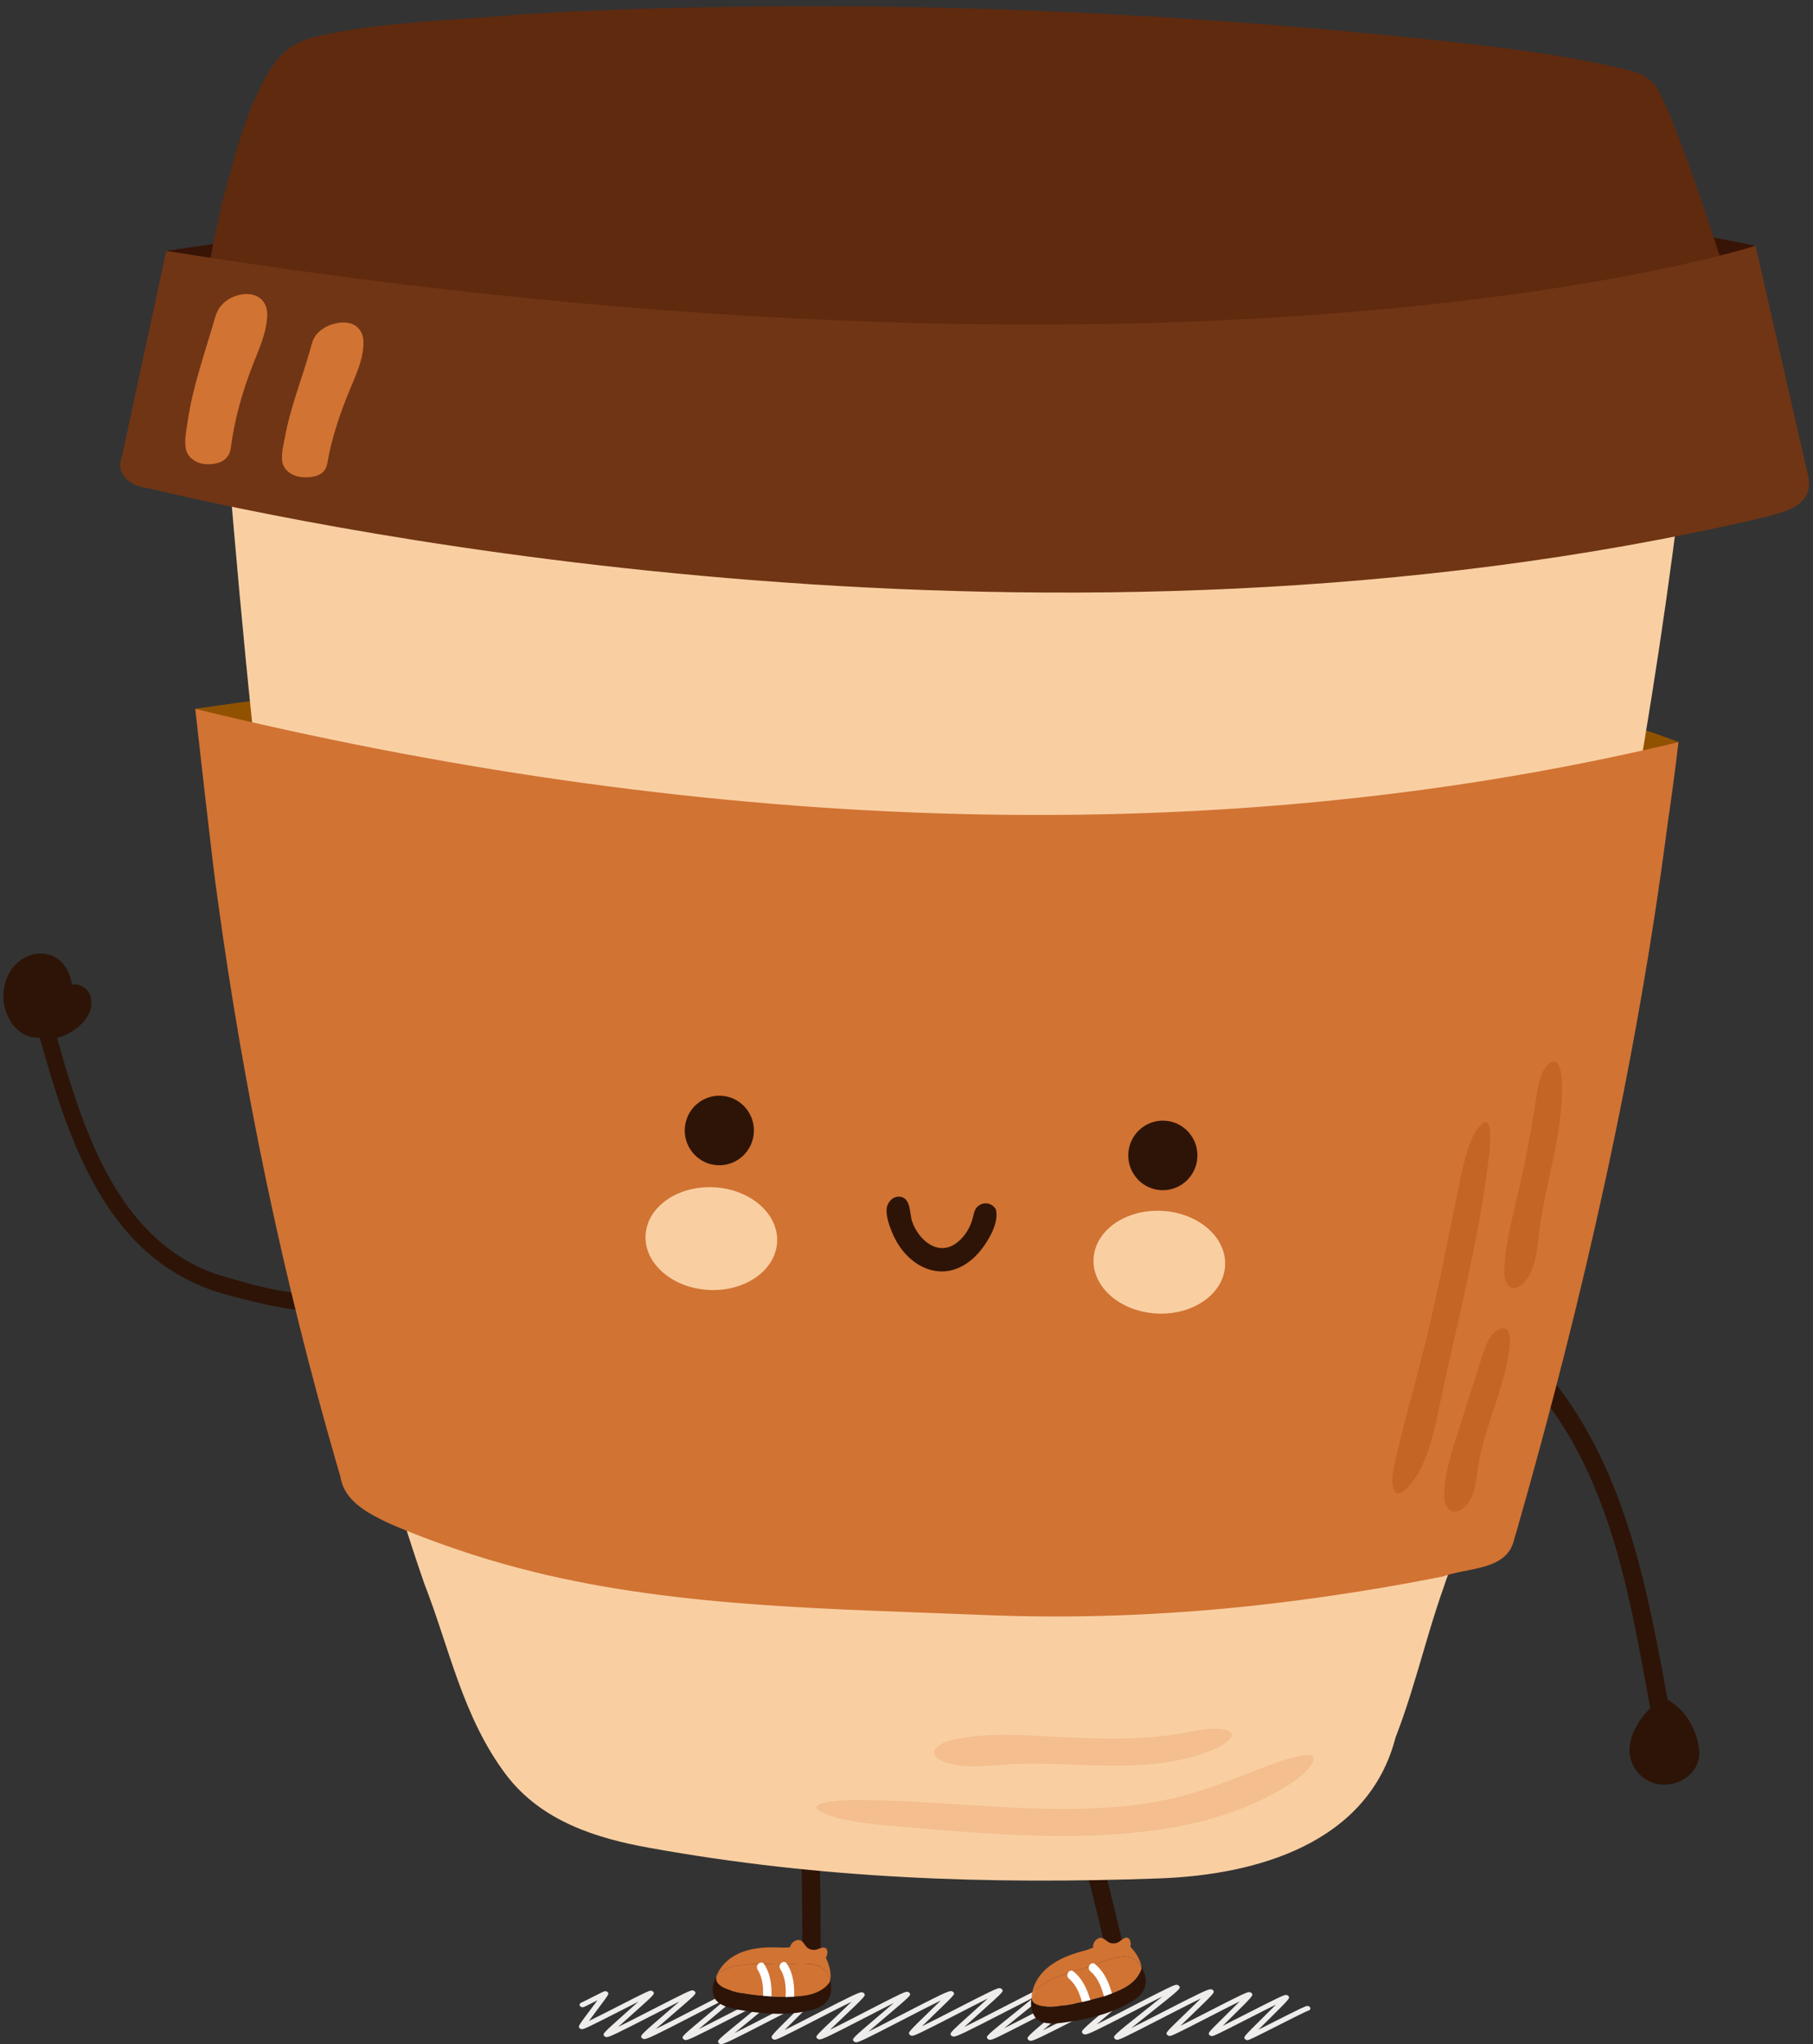
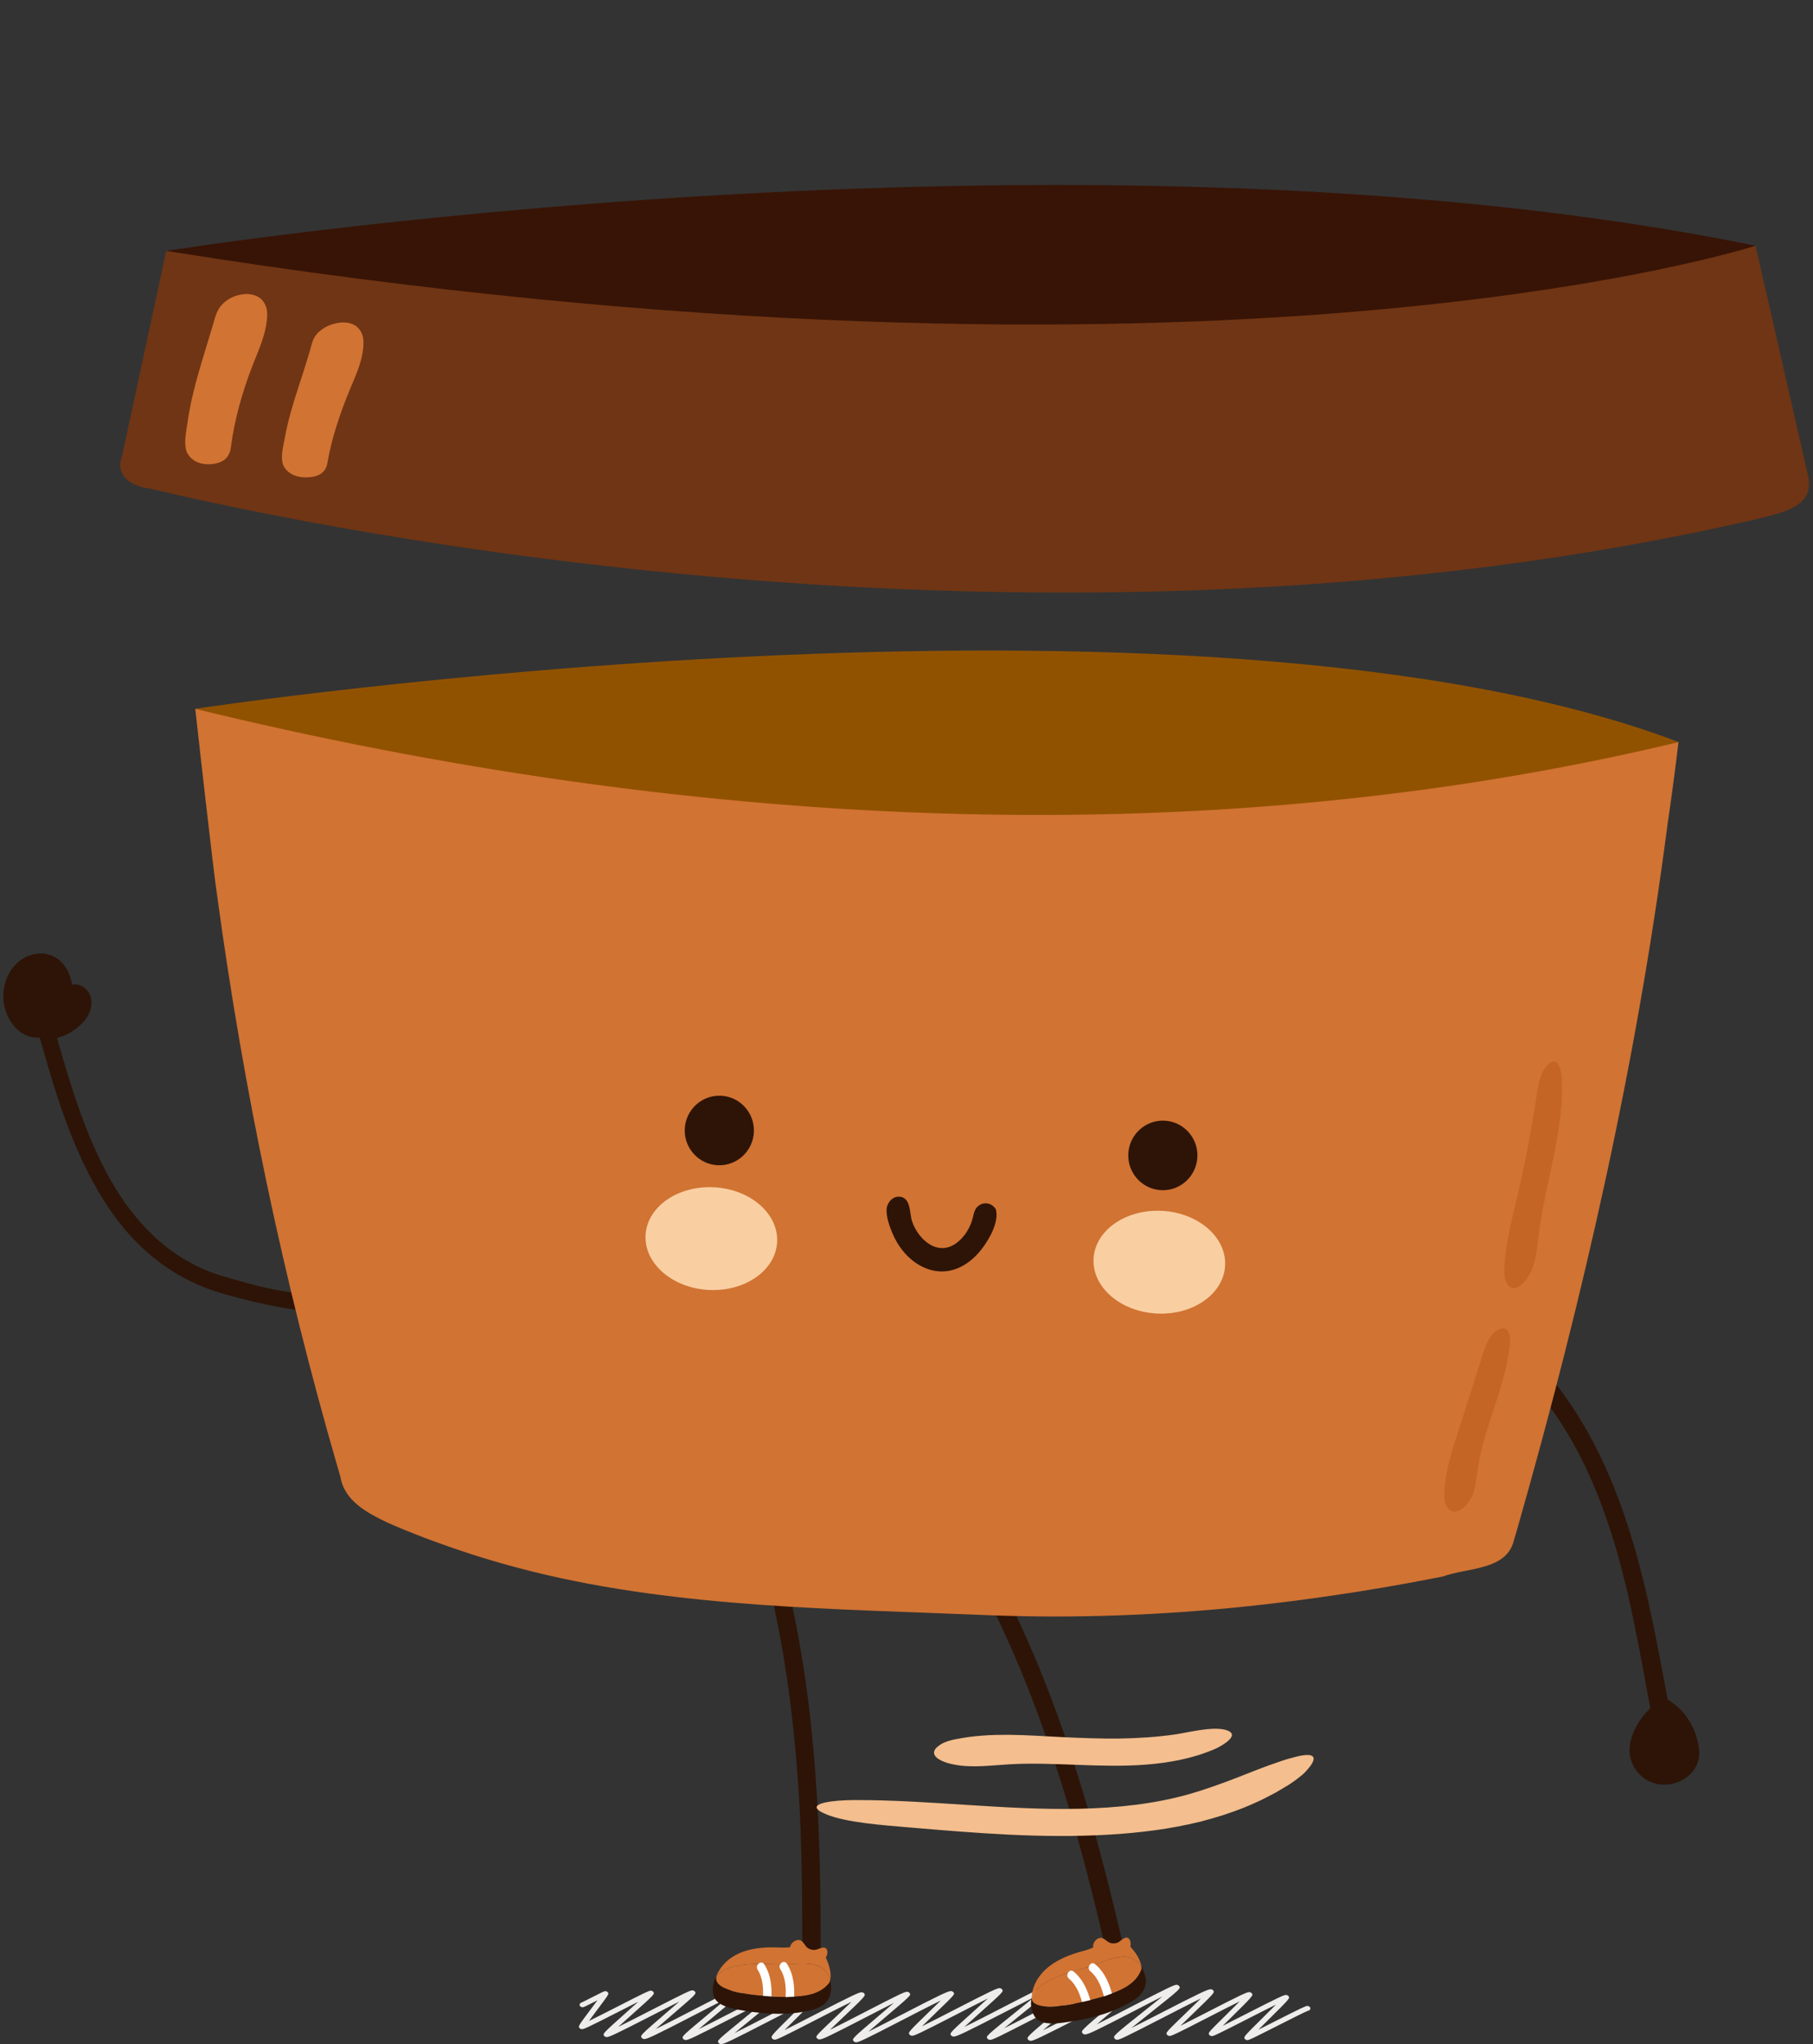
<svg xmlns="http://www.w3.org/2000/svg" height="2934.8" preserveAspectRatio="xMidYMid meet" version="1.0" viewBox="-4.8 -9.0 2602.5 2934.8" width="2602.5" zoomAndPan="magnify">
  <rect x="-4.8" y="-9.0" width="2602.5" height="2934.8" fill="#333333" stroke="none" />
  <defs>
    <clipPath id="a">
      <path d="M 826 2840 L 1877 2840 L 1877 2925.75 L 826 2925.75 Z M 826 2840" />
    </clipPath>
  </defs>
  <g>
    <g>
      <path d="M 2105.738 1893.801 C 2170.16 1942.211 2223.852 2005.719 2261.141 2077.199 C 2298.93 2149.66 2321.32 2228.941 2338.281 2308.531 C 2348.07 2354.461 2356.23 2400.711 2364.73 2446.891 C 2367.84 2463.762 2394.551 2461.148 2391.422 2444.129 C 2360.789 2277.699 2331.512 2106.172 2222.75 1970.328 C 2193.551 1933.859 2160.012 1901.039 2122.66 1872.969 C 2108.871 1862.609 2091.898 1883.398 2105.738 1893.801" fill="#2d1407" />
    </g>
    <g>
      <path d="M 2385.32 2444.762 C 2396.469 2450.422 2402.359 2462.199 2410.379 2470.09 C 2412.441 2474.09 2414.23 2478.328 2415.73 2482.691 C 2418.73 2491.41 2420.531 2500.609 2421.391 2508.98 C 2421.148 2512.371 2420.328 2515.711 2419 2518.859 C 2415.012 2528.309 2406.488 2536.102 2395.02 2538.422 C 2389.629 2539.961 2384 2540.379 2378.539 2539.66 C 2368.551 2537.629 2361.051 2533 2355.781 2526.828 C 2353.148 2523.75 2351.07 2520.281 2349.59 2516.531 C 2341.18 2491.469 2361.289 2465.828 2378.969 2448.148 C 2380.859 2446.93 2382.949 2445.789 2385.32 2444.762" fill="#2d1407" />
    </g>
    <g>
      <path d="M 2379.781 2456.98 C 2400.852 2469.309 2426.309 2524.91 2385.43 2526.539 C 2342.281 2528.27 2367.801 2468.078 2390.199 2457.27 C 2405.629 2449.82 2396.051 2424.73 2380.449 2432.262 C 2357.602 2443.289 2336.641 2473.809 2334.488 2499.27 C 2332.051 2528.07 2354.859 2553.359 2384.039 2553.328 C 2411.41 2553.309 2437.34 2532.25 2434.219 2503.352 C 2431.148 2474.879 2415.949 2447.219 2390.871 2432.551 C 2375.949 2423.82 2365.012 2448.34 2379.781 2456.98" fill="#2d1407" />
    </g>
    <g clip-path="url(#a)">
      <path d="M 1030.301 2925.75 C 1029.93 2925.75 1029.609 2925.711 1029.309 2925.648 C 1028.219 2925.41 1027.141 2924.73 1026.578 2923.91 C 1024.328 2920.641 1024.328 2920.641 1065.801 2886.762 C 1074.609 2879.551 1085.078 2871 1093.52 2863.941 C 1081.18 2870.082 1065.102 2878.352 1050.922 2885.648 C 992.219 2915.84 983.219 2919.898 979.59 2919.898 C 979.184 2919.898 978.844 2919.852 978.512 2919.781 C 977.422 2919.551 976.359 2918.879 975.797 2918.059 C 973.566 2914.801 973.566 2914.801 1012.578 2882.219 C 1020.98 2875.199 1030.98 2866.852 1038.969 2860 C 1026.211 2866.34 1008.969 2875.262 993.852 2883.07 C 935.246 2913.371 924.344 2918.48 920.055 2918.48 C 919.68 2918.48 919.355 2918.449 919.055 2918.379 C 917.965 2918.148 916.867 2917.461 916.305 2916.641 C 914.098 2913.418 913.969 2913.23 953.195 2879.48 C 958.797 2874.66 964.965 2869.352 970.395 2864.621 C 959.762 2869.941 946.441 2876.781 934.613 2882.852 C 878.363 2911.73 869.727 2915.648 866.18 2915.648 C 865.766 2915.648 865.422 2915.602 865.078 2915.531 C 863.992 2915.289 862.938 2914.629 862.375 2913.809 C 860.258 2910.719 860.219 2910.66 894.441 2880.121 C 899.973 2875.191 906.07 2869.75 911.402 2864.918 C 903.516 2868.879 894.305 2873.59 886.012 2877.832 C 840.121 2901.27 833.406 2904.309 830.633 2904.309 C 830.203 2904.309 829.871 2904.23 829.5 2904.148 C 828.414 2903.918 827.398 2903.281 826.84 2902.461 C 825.121 2899.961 825.09 2899.91 845.539 2872.59 C 847.91 2869.418 850.504 2865.961 852.844 2862.801 C 851.422 2863.52 850.016 2864.23 848.703 2864.898 C 835.516 2871.602 833.016 2872.879 831.426 2872.879 C 831.055 2872.879 830.73 2872.809 830.332 2872.719 C 829.246 2872.48 828.305 2871.879 827.742 2871.07 C 826.59 2869.391 827.27 2867.238 829.266 2866.27 C 829.586 2866.109 829.918 2865.988 830.258 2865.918 C 832.039 2865.16 838.859 2861.699 844.395 2858.879 C 859.57 2851.16 862.367 2849.738 864.102 2849.738 C 864.492 2849.738 864.832 2849.809 865.242 2849.898 C 866.328 2850.141 867.281 2850.738 867.84 2851.559 C 869.418 2853.859 869.418 2853.859 852.598 2876.34 C 848.766 2881.461 844.184 2887.582 840.574 2892.539 C 851.422 2887.281 868.207 2878.699 881.684 2871.82 C 921.098 2851.668 926.824 2848.969 929.34 2848.969 C 929.742 2848.969 930.062 2849.031 930.422 2849.109 C 931.512 2849.352 932.496 2849.969 933.055 2850.789 C 935.191 2853.91 935.234 2853.969 900.508 2884.949 C 894.641 2890.18 888.121 2896 882.594 2901.02 C 896.043 2894.418 914.887 2884.75 930.273 2876.852 C 979.273 2851.691 986.152 2848.539 988.973 2848.539 C 989.391 2848.539 989.723 2848.609 990.09 2848.691 C 991.18 2848.93 992.191 2849.559 992.754 2850.391 C 994.914 2853.539 994.957 2853.602 959.156 2884.398 C 951.922 2890.621 943.328 2898.02 936.402 2904.129 C 950.668 2897.148 971.457 2886.398 989.488 2877.082 C 1044.719 2848.52 1053.211 2844.629 1056.73 2844.629 C 1057.141 2844.629 1057.488 2844.68 1057.828 2844.762 C 1058.922 2844.988 1059.98 2845.66 1060.551 2846.48 C 1062.84 2849.82 1062.98 2850.02 1018.449 2887.211 C 1011.789 2892.781 1004.398 2898.949 998.109 2904.289 C 1011.73 2897.57 1030.309 2888.012 1046.57 2879.648 C 1101 2851.648 1109.219 2847.852 1112.609 2847.852 C 1113.012 2847.852 1113.34 2847.898 1113.68 2847.969 C 1114.77 2848.211 1115.809 2848.859 1116.371 2849.68 C 1118.672 2853.039 1118.801 2853.238 1071.609 2891.801 C 1064.41 2897.68 1056.422 2904.211 1049.648 2909.84 C 1063.102 2903.168 1081.148 2893.859 1096.98 2885.691 C 1150.891 2857.859 1159.129 2854.051 1162.59 2854.051 C 1163 2854.051 1163.352 2854.102 1163.699 2854.18 C 1164.789 2854.41 1165.84 2855.07 1166.398 2855.898 C 1168.41 2858.809 1168.441 2858.871 1139.301 2887.711 C 1133.59 2893.359 1126.828 2900.059 1121.328 2905.629 C 1132.82 2899.949 1148.969 2891.641 1163.039 2884.391 C 1219.52 2855.32 1228.379 2851.32 1231.988 2851.32 C 1232.41 2851.32 1232.75 2851.371 1233.102 2851.449 C 1234.18 2851.68 1235.25 2852.352 1235.809 2853.168 C 1237.91 2856.23 1237.988 2856.352 1202.359 2890.191 C 1197.211 2895.09 1191.48 2900.531 1186.621 2905.219 C 1200.18 2898.59 1219.98 2888.352 1236.02 2880.059 C 1286.078 2854.191 1293.828 2850.602 1297.129 2850.602 C 1297.539 2850.602 1297.879 2850.66 1298.219 2850.73 C 1299.309 2850.961 1300.352 2851.621 1300.922 2852.441 C 1303.109 2855.629 1303.109 2855.629 1265.641 2887.461 C 1258.051 2893.898 1249.07 2901.539 1241.738 2907.91 C 1254.488 2901.57 1271.77 2892.629 1286.922 2884.801 C 1345.148 2854.68 1356 2849.609 1360.262 2849.609 C 1360.629 2849.609 1360.949 2849.648 1361.238 2849.711 C 1362.34 2849.941 1363.441 2850.629 1364 2851.449 C 1365.961 2854.309 1365.961 2854.309 1338 2881.332 C 1331.871 2887.262 1324.578 2894.309 1318.73 2900.109 C 1331.09 2894.031 1348.922 2884.852 1364.398 2876.879 C 1418.172 2849.18 1426.48 2845.398 1429.922 2845.398 C 1430.328 2845.398 1430.66 2845.449 1431 2845.52 C 1432.09 2845.762 1433.148 2846.418 1433.711 2847.238 C 1435.82 2850.32 1435.82 2850.32 1401.699 2880.969 C 1394.609 2887.34 1386.16 2894.93 1379.461 2901.109 C 1394.531 2893.801 1417.422 2881.98 1435.852 2872.469 C 1488.898 2845.09 1496.871 2841.371 1500.219 2841.371 C 1500.629 2841.371 1500.969 2841.418 1501.309 2841.5 C 1502.41 2841.73 1503.449 2842.391 1504.012 2843.211 C 1506.301 2846.559 1506.391 2846.691 1460.66 2883.5 C 1452.75 2889.871 1443.941 2896.961 1436.531 2903.031 C 1448.578 2897 1463.941 2889.07 1477.531 2882.051 C 1534.641 2852.559 1545 2847.68 1549.172 2847.68 C 1549.551 2847.68 1549.871 2847.719 1550.18 2847.789 C 1551.27 2848.02 1552.359 2848.699 1552.922 2849.52 C 1555.18 2852.809 1555.262 2852.941 1515.172 2886.59 C 1507.578 2892.961 1499.078 2900.09 1492.16 2906.039 C 1507.41 2898.582 1529.641 2887.168 1548.93 2877.281 C 1610.461 2845.719 1619.41 2841.602 1622.98 2841.602 C 1623.379 2841.602 1623.711 2841.648 1624.039 2841.719 C 1625.129 2841.961 1626.172 2842.609 1626.73 2843.43 C 1628.922 2846.629 1629.012 2846.75 1591.891 2878.219 C 1584.801 2884.23 1576.398 2891.352 1569.551 2897.309 C 1583.691 2890.371 1603.828 2879.949 1620.211 2871.469 C 1672.641 2844.332 1680.691 2840.621 1684.109 2840.621 C 1684.52 2840.621 1684.859 2840.68 1685.211 2840.75 C 1686.309 2840.98 1687.359 2841.648 1687.93 2842.469 C 1690.238 2845.84 1690.379 2846.039 1645.539 2881.621 C 1637.148 2888.281 1627.262 2896.141 1619.059 2902.801 C 1630.699 2896.969 1645.359 2889.43 1658.359 2882.738 C 1717.988 2852.051 1728.941 2846.961 1733.129 2846.961 C 1733.48 2846.961 1733.789 2846.988 1734.07 2847.051 C 1735.16 2847.289 1736.238 2847.961 1736.801 2848.781 C 1738.871 2851.801 1738.91 2851.852 1705.172 2884.449 C 1700.121 2889.332 1694.52 2894.738 1689.699 2899.461 C 1699.949 2894.34 1713.328 2887.461 1725.109 2881.391 C 1776.738 2854.809 1784.922 2851.082 1788.359 2851.082 C 1788.781 2851.082 1789.129 2851.129 1789.48 2851.211 C 1790.57 2851.441 1791.629 2852.109 1792.191 2852.93 C 1794.23 2855.898 1794.352 2856.082 1761.922 2888.059 C 1758.18 2891.75 1754.102 2895.781 1750.398 2899.469 C 1759.621 2894.859 1771.23 2888.93 1781.531 2883.668 C 1831.102 2858.359 1838.199 2855.148 1841.09 2855.148 C 1841.531 2855.148 1841.871 2855.219 1842.25 2855.301 C 1843.34 2855.539 1844.352 2856.18 1844.91 2857 C 1846.941 2859.949 1846.969 2860.012 1815.211 2891.5 C 1810.77 2895.898 1805.879 2900.738 1801.57 2905.059 C 1808.66 2901.52 1816.961 2897.32 1824.422 2893.531 C 1863.781 2873.582 1869.488 2870.91 1871.961 2870.91 C 1872.359 2870.91 1872.672 2870.969 1873.02 2871.051 C 1874.109 2871.289 1875.078 2871.91 1875.641 2872.719 C 1876.789 2874.41 1876.109 2876.551 1874.109 2877.531 C 1873.609 2877.77 1873.07 2877.918 1872.52 2877.969 C 1868.25 2879.531 1845.488 2891.059 1828.73 2899.559 C 1793.262 2917.531 1788.109 2920.031 1785.762 2920.039 C 1785.371 2920.039 1785.059 2919.969 1784.699 2919.891 C 1783.621 2919.648 1782.66 2919.039 1782.102 2918.219 C 1780.148 2915.391 1780.148 2915.391 1808.852 2886.941 C 1814.559 2881.281 1821.328 2874.57 1826.852 2868.98 C 1815.219 2874.691 1799.07 2882.941 1785.852 2889.691 C 1743.441 2911.352 1737.391 2914.23 1734.77 2914.23 C 1734.359 2914.23 1734.039 2914.148 1733.672 2914.07 C 1732.578 2913.84 1731.59 2913.211 1731.031 2912.398 C 1729.121 2909.59 1729.121 2909.59 1755.578 2883.5 C 1761.711 2877.449 1769.031 2870.23 1774.809 2864.371 C 1762.359 2870.461 1744.191 2879.809 1729.461 2887.391 C 1683.609 2911 1677 2914.031 1674.199 2914.031 C 1673.77 2914.031 1673.43 2913.961 1673.051 2913.879 C 1671.961 2913.641 1670.941 2913 1670.379 2912.18 C 1668.398 2909.281 1668.398 2909.281 1698.879 2879.832 C 1705.301 2873.621 1712.969 2866.211 1719.02 2860.219 C 1704.238 2867.371 1681.191 2879.219 1662.711 2888.738 C 1609.98 2915.859 1602.141 2919.52 1598.871 2919.52 C 1598.48 2919.52 1598.148 2919.469 1597.82 2919.398 C 1596.73 2919.16 1595.699 2918.512 1595.141 2917.691 C 1592.789 2914.262 1592.602 2913.988 1639.82 2876.512 C 1647.711 2870.25 1656.48 2863.281 1663.871 2857.301 C 1652.23 2863.148 1637.57 2870.73 1624.578 2877.461 C 1567.641 2906.918 1557.012 2911.879 1552.781 2911.879 C 1552.398 2911.879 1552.078 2911.84 1551.781 2911.781 C 1550.691 2911.539 1549.59 2910.852 1549.031 2910.031 C 1546.801 2906.781 1546.66 2906.582 1585.969 2873.27 C 1592.199 2867.98 1599.109 2862.121 1605.031 2857.02 C 1590.762 2864.059 1570.738 2874.332 1553.27 2883.289 C 1488.23 2916.648 1478.512 2921.051 1474.738 2921.051 C 1474.34 2921.051 1474 2921 1473.672 2920.93 C 1472.578 2920.691 1471.52 2920.02 1470.961 2919.211 C 1468.73 2915.949 1468.602 2915.75 1509.281 2881.609 C 1516.68 2875.398 1524.949 2868.461 1531.73 2862.641 C 1517.969 2869.41 1498.699 2879.371 1481.891 2888.039 C 1428.141 2915.801 1419.879 2919.629 1416.43 2919.629 C 1416.012 2919.629 1415.66 2919.57 1415.309 2919.5 C 1414.219 2919.262 1413.172 2918.602 1412.602 2917.781 C 1410.301 2914.418 1410.262 2914.352 1454.898 2878.418 C 1463.141 2871.781 1472.32 2864.391 1479.98 2858.109 C 1468.219 2864.012 1453.371 2871.668 1440.211 2878.469 C 1379.711 2909.691 1368.539 2914.91 1364.16 2914.91 C 1363.789 2914.91 1363.461 2914.871 1363.16 2914.801 C 1362.07 2914.57 1360.969 2913.879 1360.41 2913.059 C 1358.262 2909.918 1358.172 2909.801 1395.609 2876.168 C 1401.41 2870.961 1407.84 2865.18 1413.32 2860.18 C 1400.84 2866.352 1383.719 2875.16 1368.75 2882.879 C 1315.93 2910.082 1307.891 2913.77 1304.5 2913.77 C 1304.09 2913.77 1303.75 2913.719 1303.41 2913.648 C 1302.32 2913.41 1301.27 2912.75 1300.711 2911.93 C 1298.672 2908.949 1298.551 2908.77 1331.711 2876.711 C 1336.309 2872.262 1341.41 2867.34 1345.789 2863.039 C 1331.609 2869.93 1309.961 2881.129 1291.289 2890.789 C 1236.219 2919.27 1227.73 2923.148 1224.211 2923.148 C 1223.801 2923.148 1223.461 2923.102 1223.121 2923.031 C 1222.031 2922.789 1220.969 2922.121 1220.398 2921.301 C 1218.148 2918.02 1218.059 2917.891 1259.719 2882.512 C 1265.801 2877.34 1272.52 2871.629 1278.359 2866.602 C 1267.18 2872.211 1252.961 2879.551 1240.379 2886.059 C 1185.68 2914.332 1175.672 2919.031 1171.57 2919.031 C 1171.191 2919.031 1170.871 2918.988 1170.559 2918.918 C 1169.469 2918.691 1168.379 2918.012 1167.82 2917.18 C 1165.84 2914.289 1165.84 2914.289 1196.121 2885.531 C 1203 2878.988 1211.238 2871.168 1217.68 2864.879 C 1204.039 2871.531 1183.77 2881.961 1167.391 2890.391 C 1117.922 2915.859 1110.43 2919.359 1107.25 2919.359 C 1106.852 2919.359 1106.531 2919.301 1106.191 2919.23 C 1105.102 2918.988 1104.078 2918.352 1103.52 2917.531 C 1101.488 2914.582 1101.371 2914.398 1132.949 2883.148 C 1138.07 2878.09 1143.77 2872.441 1148.539 2867.629 C 1135.891 2873.852 1117.379 2883.398 1101.34 2891.68 C 1044.66 2920.93 1034.41 2925.75 1030.301 2925.75 M 1868.461 2876.309 C 1868.82 2876.801 1869.27 2877.168 1869.75 2877.43 C 1869.238 2877.148 1868.801 2876.77 1868.461 2876.309 M 1868.43 2876.262 C 1868.441 2876.281 1868.449 2876.289 1868.461 2876.309 C 1868.449 2876.289 1868.441 2876.281 1868.43 2876.262 M 1868.422 2876.25 L 1868.43 2876.262 L 1868.422 2876.25 M 834.949 2867.531 L 834.957 2867.531 L 834.949 2867.531 M 834.945 2867.52 L 834.945 2867.52 M 834.914 2867.48 C 834.918 2867.48 834.922 2867.48 834.922 2867.488 C 834.922 2867.48 834.918 2867.48 834.914 2867.48 M 834.879 2867.418 C 834.883 2867.43 834.891 2867.441 834.898 2867.449 C 834.891 2867.441 834.883 2867.43 834.879 2867.418 M 834.039 2866.621 C 834.359 2866.84 834.645 2867.109 834.875 2867.418 C 834.637 2867.102 834.352 2866.84 834.039 2866.621" fill="#efedec" />
    </g>
    <g>
      <path d="M 1104.32 2283.031 C 1144.59 2460.828 1150.262 2643.672 1148.422 2825.27 C 1148.27 2840.199 1171.551 2842.988 1171.711 2827.898 C 1173.57 2644.238 1168.199 2459.191 1127.469 2279.379 C 1124.16 2264.762 1100.969 2268.27 1104.32 2283.031" fill="#2d1407" />
    </g>
    <g>
      <path d="M 1103.18 2283.352 C 1123.102 2371.961 1134.762 2462.16 1140.98 2552.719 C 1147.109 2642.059 1146.57 2731.23 1147.281 2820.691 C 1147.352 2829.148 1149.059 2836.969 1158.672 2838.801 C 1165.039 2840.012 1170.98 2837.012 1172.621 2830.559 C 1174.719 2822.262 1173.039 2811.398 1173.09 2802.84 C 1173.172 2791.449 1173.211 2780.059 1173.199 2768.66 C 1173.199 2746.621 1173.051 2724.578 1172.711 2702.539 C 1171.32 2613.691 1166.75 2524.789 1155.801 2436.57 C 1149.801 2388.211 1141.891 2340.078 1131.57 2292.449 C 1129.441 2282.609 1128.48 2268.711 1115.352 2268.84 C 1106.859 2268.93 1102.09 2275.352 1103.18 2283.352 C 1103.379 2284.852 1105.66 2284.211 1105.449 2282.719 C 1103.379 2267.41 1122.23 2269.109 1126.328 2279.691 C 1129.488 2287.859 1130.352 2297.891 1132.129 2306.48 C 1136.129 2325.828 1139.75 2345.262 1143.012 2364.762 C 1149.379 2402.84 1154.379 2441.148 1158.27 2479.559 C 1165.859 2554.41 1169.25 2629.621 1170.379 2704.82 C 1170.93 2741.289 1170.949 2777.762 1170.648 2814.23 C 1170.578 2822.859 1172.102 2839.801 1158.328 2836.34 C 1147.121 2833.52 1149.66 2820.191 1149.73 2811.531 C 1149.891 2791.68 1149.949 2771.82 1149.871 2751.969 C 1149.602 2677.109 1147.441 2602.23 1141.48 2527.602 C 1134.91 2445.27 1123.578 2363.328 1105.449 2282.719 C 1105.121 2281.23 1102.84 2281.859 1103.18 2283.352" fill="#2d1407" />
    </g>
    <g>
      <path d="M 1113.809 2811.27 C 1116.23 2811.41 1118.73 2811.352 1121.262 2811.191 C 1143.738 2810.422 1176.461 2804.262 1185.879 2829.961 C 1186.25 2831.309 1186.59 2832.691 1186.898 2834.07 C 1187.051 2833.332 1187.199 2832.582 1187.301 2831.801 C 1187.789 2827.801 1187.539 2823.281 1186.43 2818.18 C 1185.828 2815.461 1185.051 2812.762 1184.141 2810.129 C 1182.301 2804.871 1179.91 2799.859 1177.281 2795.5 C 1175.34 2794.891 1173 2794.898 1170.512 2795.09 C 1168.852 2795.219 1167.141 2795.43 1165.441 2795.602 C 1157.699 2796.59 1153.641 2791.059 1150.051 2788 C 1148.852 2786.98 1147.699 2786.23 1146.48 2786.102 C 1137.172 2785.051 1126.211 2787.672 1116.531 2787.129 C 1091.16 2785.719 1062.781 2787.969 1042.531 2803.43 C 1034.629 2809.461 1028.059 2817.41 1024.148 2826.582 C 1023.789 2827.441 1023.551 2828.27 1023.359 2829.082 C 1037.211 2807.691 1088.43 2809.859 1113.809 2811.27" fill="#d17333" />
    </g>
    <g>
      <path d="M 1115.301 2858 C 1118.328 2858.109 1121.23 2858.191 1123.961 2858.25 C 1143.391 2857.191 1170.422 2857.781 1186.012 2837.41 C 1186.379 2836.352 1186.66 2835.23 1186.898 2834.07 C 1186.59 2832.691 1186.25 2831.309 1185.879 2829.961 C 1176.461 2804.262 1143.738 2810.422 1121.262 2811.191 C 1118.73 2811.352 1116.23 2811.41 1113.809 2811.27 C 1088.43 2809.859 1037.211 2807.691 1023.359 2829.082 C 1018.43 2850.879 1077.25 2856.621 1115.301 2858" fill="#d17333" />
    </g>
    <g>
      <path d="M 1134.551 2799.059 C 1129.148 2793.219 1126.609 2785.648 1133.391 2779.551 C 1136.211 2777.012 1141.09 2775.199 1144.719 2776.969 C 1148.379 2778.762 1150.211 2783.539 1153.02 2786.301 C 1155.949 2789.18 1160.141 2790.691 1164.23 2790.512 C 1168.672 2790.32 1172.41 2787.461 1176.828 2787.199 C 1183.531 2786.801 1183.738 2794.281 1181.941 2798.941 C 1179.148 2806.121 1170.559 2808.699 1163.52 2809.34 C 1153.148 2810.289 1141.738 2806.809 1134.551 2799.059" fill="#d17333" />
    </g>
    <g>
      <path d="M 1115.211 2817.941 C 1123.328 2830.852 1123.648 2846.121 1122.82 2860.871 C 1122.379 2868.699 1134.539 2870.129 1134.988 2862.238 C 1136.02 2843.879 1134.789 2826.219 1124.789 2810.309 C 1120.59 2803.641 1111.059 2811.328 1115.211 2817.941" fill="#fff" />
    </g>
    <g>
      <path d="M 1082.699 2818.801 C 1090.82 2831.711 1091.141 2846.98 1090.309 2861.738 C 1089.859 2869.57 1102.031 2871 1102.469 2863.109 C 1103.5 2844.738 1102.281 2827.09 1092.27 2811.172 C 1088.078 2804.512 1078.539 2812.199 1082.699 2818.801" fill="#fff" />
    </g>
    <g>
      <path d="M 1186.898 2834.07 C 1186.66 2835.23 1186.379 2836.352 1186.012 2837.41 C 1170.422 2857.781 1143.391 2857.191 1123.961 2858.25 C 1121.23 2858.191 1118.328 2858.109 1115.301 2858 C 1077.25 2856.621 1018.43 2850.879 1023.352 2829.09 C 1017.641 2837.93 1016.16 2852.93 1022.301 2861.832 C 1022.82 2862.59 1023.449 2863.32 1024.16 2864.02 C 1033.73 2873.461 1051.75 2875.891 1064.52 2877.961 C 1095.891 2883.039 1130.148 2884.801 1161.109 2876.57 C 1170.109 2874.18 1178.961 2869.852 1184.031 2861.711 C 1189.25 2853.301 1188.961 2843.41 1186.898 2834.07" fill="#2d1407" />
    </g>
    <g>
      <path d="M 1423.281 2303.578 C 1503.32 2467.359 1550.859 2644.012 1590.789 2821.172 C 1594.07 2835.738 1617.371 2833.102 1614.059 2818.379 C 1573.672 2639.211 1525.93 2460.352 1444.969 2294.699 C 1438.391 2281.23 1416.629 2289.969 1423.281 2303.578" fill="#2d1407" />
    </g>
    <g>
      <path d="M 1422.262 2304.172 C 1500.039 2463.941 1547.441 2635.949 1586.738 2808.629 C 1588.859 2817.941 1589.41 2830.039 1600.961 2831.84 C 1607.289 2832.832 1614.281 2829.57 1615.422 2822.828 C 1616.559 2816.121 1612.77 2807.328 1611.289 2800.871 C 1608.84 2790.109 1606.359 2779.371 1603.84 2768.629 C 1598.809 2747.141 1593.629 2725.691 1588.27 2704.281 C 1566.852 2618.691 1542.469 2533.75 1512.219 2450.828 C 1495.801 2405.828 1477.672 2361.449 1457.422 2318.039 C 1452.648 2307.801 1447.578 2284.762 1432.172 2286.969 C 1423.422 2288.219 1419.109 2295.891 1422.141 2303.891 C 1422.672 2305.301 1424.961 2304.691 1424.422 2303.262 C 1419.398 2289.98 1437.078 2285.109 1443.949 2295.289 C 1449.109 2302.949 1452.422 2312.871 1456.309 2321.238 C 1464.949 2339.828 1473.191 2358.602 1481.102 2377.52 C 1495.539 2412.102 1508.762 2447.191 1521 2482.609 C 1545.512 2553.52 1566.039 2625.75 1584.379 2698.48 C 1593.371 2734.141 1601.84 2769.93 1610 2805.789 C 1612.012 2814.629 1615.922 2832.082 1601.129 2829.359 C 1590.43 2827.391 1590.02 2812.379 1588.039 2803.711 C 1583.961 2785.852 1579.801 2768.012 1575.52 2750.191 C 1558.09 2677.488 1538.828 2605.18 1515.941 2533.988 C 1490.559 2455.039 1460.609 2377.57 1424.301 2302.98 C 1423.629 2301.609 1421.59 2302.809 1422.262 2304.172" fill="#2d1407" />
    </g>
    <g>
      <path d="M 1557.02 2815.23 C 1559.371 2814.629 1561.73 2813.82 1564.102 2812.91 C 1585.309 2805.41 1614.66 2789.68 1631.371 2811.359 C 1632.141 2812.539 1632.879 2813.738 1633.578 2814.969 C 1633.512 2814.211 1633.422 2813.461 1633.281 2812.68 C 1632.551 2808.719 1630.949 2804.48 1628.352 2799.949 C 1626.961 2797.539 1625.41 2795.211 1623.738 2792.969 C 1620.41 2788.512 1616.621 2784.449 1612.801 2781.09 C 1610.77 2781.078 1608.531 2781.801 1606.219 2782.73 C 1604.68 2783.352 1603.109 2784.07 1601.539 2784.738 C 1594.449 2788.02 1588.922 2783.961 1584.57 2782.129 C 1583.121 2781.512 1581.801 2781.148 1580.602 2781.391 C 1571.398 2783.18 1561.738 2788.988 1552.352 2791.391 C 1527.73 2797.68 1501.352 2808.371 1486.691 2829.211 C 1480.969 2837.332 1477.09 2846.891 1476.129 2856.809 C 1476.039 2857.738 1476.059 2858.602 1476.129 2859.43 C 1482.891 2834.871 1532.398 2821.52 1557.02 2815.23" fill="#d17333" />
    </g>
    <g>
      <path d="M 1572.5 2859.34 C 1575.43 2858.531 1578.219 2857.73 1580.84 2856.969 C 1599.051 2850.121 1625.012 2842.539 1633.75 2818.422 C 1633.781 2817.301 1633.711 2816.141 1633.578 2814.969 C 1632.879 2813.738 1632.141 2812.539 1631.371 2811.359 C 1614.66 2789.68 1585.309 2805.41 1564.102 2812.91 C 1561.73 2813.82 1559.371 2814.629 1557.02 2815.23 C 1532.398 2821.52 1482.891 2834.871 1476.129 2859.43 C 1477.988 2881.711 1535.801 2869.48 1572.5 2859.34" fill="#d17333" />
    </g>
    <g>
      <path d="M 1573.121 2797.328 C 1566.211 2793.398 1561.512 2786.949 1566.141 2779.078 C 1568.07 2775.809 1572.172 2772.621 1576.172 2773.211 C 1580.211 2773.809 1583.391 2777.82 1586.898 2779.609 C 1590.559 2781.469 1595.012 2781.66 1598.852 2780.262 C 1603.039 2778.73 1605.73 2774.879 1609.871 2773.301 C 1616.141 2770.91 1618.602 2777.969 1618.27 2782.961 C 1617.781 2790.648 1610.371 2795.691 1603.852 2798.422 C 1594.238 2802.449 1582.309 2802.57 1573.121 2797.328" fill="#d17333" />
    </g>
    <g>
      <path d="M 1560.371 2821.16 C 1571.988 2831.031 1576.898 2845.5 1580.539 2859.809 C 1582.48 2867.418 1594.512 2865.109 1592.559 2857.461 C 1588.012 2839.641 1581.531 2823.172 1567.199 2811 C 1561.191 2805.91 1554.422 2816.109 1560.371 2821.16" fill="#fff" />
    </g>
    <g>
      <path d="M 1529.621 2831.77 C 1541.25 2841.641 1546.148 2856.109 1549.801 2870.43 C 1551.73 2878.031 1563.762 2875.73 1561.809 2868.082 C 1557.27 2850.25 1550.781 2833.781 1536.449 2821.621 C 1530.441 2816.52 1523.672 2826.719 1529.621 2831.77" fill="#fff" />
    </g>
    <g>
      <path d="M 1633.578 2814.969 C 1633.711 2816.141 1633.781 2817.301 1633.75 2818.422 C 1625.012 2842.539 1599.051 2850.121 1580.84 2856.969 C 1578.219 2857.73 1575.43 2858.531 1572.5 2859.34 C 1535.801 2869.48 1477.988 2881.711 1476.121 2859.441 C 1473.328 2869.602 1476.441 2884.352 1484.969 2890.98 C 1485.699 2891.551 1486.512 2892.059 1487.41 2892.52 C 1499.371 2898.641 1517.289 2895.531 1530.09 2893.66 C 1561.531 2889.059 1594.73 2880.43 1621.781 2863.262 C 1629.648 2858.27 1636.781 2851.48 1639.16 2842.191 C 1641.621 2832.602 1638.359 2823.25 1633.578 2814.969" fill="#2d1407" />
    </g>
    <g>
      <path d="M 531.297 1851.641 C 468.418 1855.441 405.059 1849.141 344.5 1831.609 C 323.113 1825.422 301.836 1820.328 281.625 1810.641 C 262.965 1801.699 245.219 1790.531 229.242 1777.371 C 166.152 1725.371 130.578 1647.43 104.727 1571.719 C 89.539 1527.238 77.27 1481.852 64.582 1436.621 C 60.477 1421.969 37.406 1427.5 41.543 1442.25 C 64.895 1525.512 86.883 1610.738 128.293 1687.27 C 148.211 1724.09 173.031 1758.961 204.312 1786.988 C 237.117 1816.391 276.156 1837.852 318.723 1849.352 C 352.148 1858.379 385.48 1866.809 419.867 1871.422 C 456.551 1876.34 493.664 1877.57 530.602 1875.34 C 536.992 1874.949 542.602 1870.648 542.801 1863.828 C 542.973 1857.871 537.723 1851.25 531.297 1851.641" fill="#2d1407" />
    </g>
    <g>
      <path d="M 54.254 1467.129 C 39.363 1470.121 26.02 1459.891 19.586 1447.051 C 15.117 1436.621 11.859 1425.211 13.898 1414.281 C 14.363 1410.969 15.129 1407.672 16.199 1404.43 C 17.227 1401.148 18.574 1397.98 20.199 1395 C 23.449 1389.051 27.797 1383.852 33.023 1380.148 C 49.305 1368.602 68.309 1371.328 78.629 1387.898 C 81.367 1392.301 83.414 1398.309 84.508 1404.809 C 85.055 1408.051 85.363 1411.43 85.387 1414.801 C 86.188 1423.988 82.984 1433.629 77.699 1441.941 C 77.73 1430.871 86.188 1423.988 94.598 1419.461 C 97.492 1418.199 100.41 1417.531 103.039 1417.66 C 108.305 1417.941 112.422 1421.461 112.934 1430 C 113.195 1434.398 111.711 1439.039 108.988 1443.48 C 107.629 1445.699 105.957 1447.871 104.023 1449.949 C 93.434 1461.281 79.383 1468.699 62.68 1469.059 C 59.688 1469.02 56.863 1468.48 54.254 1467.129" fill="#2d1407" />
    </g>
    <g>
      <path d="M 51.035 1453.969 C 38.176 1456.051 30.93 1441.219 28.305 1431.172 C 24.73 1417.512 28.715 1400.039 40.609 1391.301 C 49.164 1385.012 59.969 1384.77 66.434 1393.859 C 74.77 1405.59 73.309 1423.09 66.203 1434.77 C 74.551 1437.289 82.898 1439.82 91.242 1442.34 C 91.566 1435.949 97.113 1435.09 101.062 1431.5 C 101.953 1430.691 103.484 1431.012 100.652 1430.578 C 100.301 1430.531 99.402 1429.289 99.223 1429.359 C 100.875 1428.781 96.164 1438.309 96.418 1437.949 C 89.117 1448.148 70.973 1459.699 58.234 1454.18 C 51.52 1451.27 43.273 1456.711 41.301 1463.148 C 38.953 1470.801 43.531 1477.172 50.273 1480.09 C 65.09 1486.512 85.25 1480.398 98.242 1472.121 C 112.445 1463.059 126.746 1448.379 126.477 1430.391 C 126.203 1412.191 111.191 1400.352 93.551 1405.461 C 77.578 1410.09 64.992 1424.969 64.156 1441.551 C 63.477 1454.988 82.27 1460.5 89.195 1449.121 C 102.594 1427.102 102.977 1395.859 86.148 1375.27 C 70.199 1355.75 42.93 1355.738 23.727 1370.289 C 2.688 1386.23 -4.75 1416.52 2.98 1441.121 C 10.66 1465.559 30.379 1484.68 57.473 1480.301 C 64.699 1479.129 69.055 1470.621 67.418 1463.91 C 65.574 1456.328 58.285 1452.801 51.035 1453.969" fill="#2d1407" />
    </g>
    <g>
      <path d="M 275.504 1008.578 C 275.504 1008.578 1707.828 791.82 2404.641 1056.32 L 1947.922 1545.191 L 965.793 1338.512 L 275.504 1008.578" fill="#915200" />
    </g>
    <g>
      <path d="M 233.844 351.23 C 233.844 351.23 1534.461 143.301 2515.211 343.828 L 2286.969 558.281 L 289.086 471.488 L 233.844 351.23" fill="#381406" />
    </g>
    <g>
-       <path d="M 436.633 275.672 C 363.551 347.449 330.137 451.93 317.484 551.93 C 317.52 588.371 320.195 625.371 323.289 662.41 C 363.531 1143.859 413.926 1618.91 545.539 2078.02 C 563.539 2140.809 583.055 2203.172 604.207 2264.48 C 640.461 2356.98 659.391 2457.051 722.41 2540 C 772.367 2605.09 849.801 2630.121 927.617 2643.98 C 1173.398 2688.461 1414.199 2696.73 1660.57 2687.789 C 1799.941 2682.641 1959.328 2637.16 1998.449 2485.48 C 2014.488 2444.469 2027.141 2400.512 2039.871 2357.309 C 2047.5 2331.379 2055.16 2305.73 2063.602 2281.148 C 2065 2277.059 2066.43 2272.988 2067.879 2268.961 C 2074.148 2247.949 2084.762 2228.43 2090.109 2207.07 C 2091.469 2202.641 2092.828 2198.199 2094.172 2193.77 C 2106.23 2153.922 2117.148 2114.262 2127.512 2075.719 C 2148.469 1997.68 2169.031 1919.52 2189.051 1841.199 C 2209.051 1762.879 2228.52 1684.41 2246.879 1605.68 C 2329.219 1243.828 2392.422 876.352 2428.48 506.52 C 2432.488 465.43 2436.16 424.309 2439.172 383.391 C 2445.422 339.422 2415.75 298.629 2377.871 279.93 C 2242.301 210.648 2117.859 106.961 1962.789 99.148 C 1703.449 87.75 1446.199 51.578 1188.41 28.59 C 1157.07 26.012 1125.711 23.379 1094.32 20.852 C 954.266 9.828 799.879 18.191 684.965 107.449 C 658.176 127.66 632.922 148.23 607.391 168.031 C 581.859 187.828 556.047 206.871 528.129 224 C 500.836 241.301 470.035 258.43 436.633 275.672" fill="#f9cfa2" />
-     </g>
+       </g>
    <g>
-       <path d="M 294.062 379.699 C 294.062 379.699 297.941 356.461 305.184 322.02 C 307.598 310.539 310.383 297.82 313.52 284.301 C 324.367 242.941 335.234 200.969 349.914 160.461 C 352.012 154.672 354.188 148.922 356.469 143.199 C 373.109 108.41 389.527 65.23 428.102 50.461 C 434.785 47.66 441.844 45.379 449.117 43.461 C 508.098 29.828 569.094 24.461 630.387 20.07 C 637.852 19.559 645.32 19.07 652.789 18.57 C 682.656 16.59 712.469 14.578 742.023 11.762 C 753.934 11.031 765.828 10.32 777.715 9.641 C 789.598 8.941 801.48 8.301 813.352 7.691 C 833.809 6.781 854.254 5.949 874.688 5.199 C 1262.93 -9 1647.102 6.27 2033.141 46.301 C 2099.922 52.988 2161.711 60.379 2216.859 69.012 C 2240.988 72.789 2263.852 76.809 2285.301 81.102 C 2290.672 82.172 2295.941 83.262 2301.121 84.391 C 2328.172 91.281 2364.359 93.59 2377.301 124.352 C 2379.289 128.059 2381.121 131.852 2382.859 135.551 C 2384.602 139.25 2386.238 142.859 2387.852 146.211 C 2389.949 150.828 2392 155.699 2394.07 160.762 C 2429.02 246.91 2474.672 392.461 2474.672 392.461 C 2485.309 429.91 2452.84 410.738 2415.789 422.719 C 2350.219 443.93 2238.949 477.121 2096.199 509.148 C 2048.609 519.82 1997.531 530.371 1943.43 540.23 C 1412.602 631.871 844.609 633.488 344.488 410.762 C 311.566 395.691 283.617 414.371 294.062 379.699" fill="#602a0f" />
-     </g>
+       </g>
    <g>
      <path d="M 233.844 351.23 C 233.844 351.23 192.129 544.852 172.66 635.199 C 171.812 639.129 171.012 642.859 170.254 646.379 C 159.711 673.949 185.266 689.738 208.516 692 C 211 692.602 213.578 693.211 216.254 693.84 C 461.207 751.719 1508.898 969.871 2518.859 735.738 C 2521.879 735.039 2524.891 734.34 2527.91 733.629 C 2558.93 725.289 2597.75 716.68 2591.289 677.18 C 2590.422 673.219 2589.461 669 2588.449 664.559 C 2565.141 562.512 2515.211 343.828 2515.211 343.828 C 2515.211 343.828 1746.789 593.352 233.844 351.23" fill="#703514" />
    </g>
    <g>
      <path d="M 275.496 1008.738 C 967.602 1177.371 1706.68 1223.891 2404.629 1056.48 C 2399.91 1096.328 2394.57 1136.078 2388.738 1175.781 C 2344.359 1517.75 2267.898 1854.578 2172.82 2187.352 C 2171.309 2192.629 2169.789 2197.91 2168.18 2203.121 C 2157.488 2245.84 2101.711 2241.441 2066.512 2254.34 C 2061.379 2255.359 2056.25 2256.359 2051.109 2257.359 C 2004.922 2266.309 1958.68 2274.309 1911.809 2281.129 C 1870.449 2287.301 1829.039 2292.609 1787.57 2296.98 C 1663.148 2310.102 1538.102 2314.809 1413.371 2309.91 C 1198.809 2300.801 972.406 2299.809 761.332 2247.77 C 731.164 2240.328 701.301 2231.859 671.559 2222.32 C 635.672 2210.629 599.684 2197.609 564.504 2182.738 C 560.105 2180.879 555.723 2178.988 551.422 2177.051 C 523.621 2163.621 489.418 2146.289 483.926 2111.469 C 482.387 2106.23 480.859 2100.988 479.34 2095.75 C 401.758 1828.238 344.93 1556.078 307.391 1280.289 C 301.555 1243.781 275.496 1008.738 275.496 1008.738" fill="#d17333" />
    </g>
    <g>
      <path d="M 349.305 417.172 C 360.199 416.871 366.555 421.309 369.988 427.621 C 373.531 433.961 373.66 441.781 372.898 447.852 C 370.52 464.059 365.453 479.91 359.703 495.031 C 354 510.191 347.766 524.98 343.23 539.629 C 339.016 553.371 334.855 566.969 331.34 580.43 C 329.445 587.18 327.965 593.871 326.332 600.57 L 324.25 610.578 L 323.223 615.59 L 322.395 620.57 C 321.996 622.988 321.781 625.949 321.414 629.051 C 321.098 632.148 320.832 635.379 319.98 638.422 C 318.18 644.5 315.102 649.789 306.93 651.898 C 295.543 654.852 285.453 653.91 278.215 649.621 C 274.598 647.488 271.688 644.551 269.684 641.012 C 267.711 637.488 266.883 633.441 267.039 629.09 C 268.082 606.68 271.633 584.738 276.375 563.648 C 281.121 542.539 287.039 522.238 293.055 502.531 C 298.895 483.309 304.746 464.059 310.594 444.801 C 312.621 438.449 316.68 431.941 323.008 426.781 C 329.324 421.648 337.559 417.781 348.141 417.211 C 348.535 417.199 348.922 417.18 349.305 417.172" fill="#d17333" />
    </g>
    <g>
      <path d="M 350.102 421.27 C 361.062 421.461 365.742 427.5 367.164 434.91 C 368.516 442.25 366.914 450.879 365.77 455.891 C 362.035 474.129 355.246 491.25 348.719 507.949 C 335.375 542.352 324.996 576.93 318.438 610.93 C 317.141 616.859 316.625 622.77 315.793 628.699 C 315.355 634.219 315.105 641.711 309.551 645.961 C 303.73 650.398 290.957 650.898 283.328 647.301 C 272.73 642.34 272.453 632.91 272.84 624.68 C 275.469 584.531 285.715 546.309 296.578 510.27 C 302.504 490.801 308.43 471.34 314.359 451.84 C 318.48 438.371 326.766 422.129 350.102 421.27 C 357.191 421.039 355.656 412.711 348.504 413.102 C 338.539 413.578 330.137 416.469 323.527 420.539 C 316.969 424.609 311.691 429.961 308.594 435.68 C 304.387 442.879 302.898 451.012 300.434 458.898 L 290.383 492.02 C 283.551 514.441 276.445 537.738 270.941 562.191 C 269.637 567.91 268.406 573.66 267.359 579.559 L 265.758 588.34 L 264.445 597.281 C 263.52 603.109 262.438 609.328 261.711 615.59 C 260.848 621.789 260.836 628.238 261.738 634.281 C 262.012 636.012 262.441 637.691 263.066 639.309 C 263.746 640.941 264.586 642.512 265.57 643.988 C 267.543 646.941 270.105 649.531 273.152 651.609 C 279.238 655.801 287.254 657.922 296.34 657.48 C 307.461 656.941 314.711 653.82 319.254 649.43 C 323.648 645.051 325.988 639.238 326.668 632.93 C 331.555 595.129 342.309 555.512 357.789 515.602 C 366.32 493.602 377.668 469.98 378.758 444.422 C 378.895 440.602 378.613 436.75 377.559 433.051 C 376.484 429.328 374.793 425.852 372.383 422.879 C 367.566 416.922 359.855 413.141 348.504 413.102 C 341.324 413.059 342.961 421.051 350.102 421.27" fill="#d17333" />
    </g>
    <g>
      <path d="M 485.777 457.699 C 496.617 456.809 503.281 460.52 507.145 466.309 C 511.164 472.121 511.66 479.551 511.242 485.359 C 509.637 500.828 505.062 515.941 499.531 530.051 C 494.039 544.199 487.895 557.789 483.266 571.16 C 478.984 583.711 474.664 596.059 470.926 608.172 C 468.93 614.27 467.336 620.262 465.562 626.289 L 463.281 635.27 L 462.148 639.75 L 461.223 644.199 C 460.77 646.371 460.48 649.031 460.043 651.809 C 459.676 654.59 459.316 657.461 458.398 660.16 C 456.453 665.539 453.266 670.121 445.039 671.691 C 433.594 673.898 423.531 672.699 416.418 668.461 C 412.859 666.352 410.039 663.512 408.137 660.16 C 406.254 656.801 405.551 653.031 405.828 649.012 C 407.492 628.309 411.617 608.281 416.68 589.23 C 421.754 570.16 427.754 552 433.492 534.488 C 439.238 516.98 444.398 499.98 449.059 483.469 C 449.797 480.691 451.316 477.84 453.094 475.129 C 454.902 472.422 457.305 469.809 460.297 467.441 C 466.25 462.73 474.098 458.91 484.621 457.809 C 485.012 457.77 485.398 457.738 485.777 457.699" fill="#d17333" />
    </g>
    <g>
      <path d="M 486.875 461.41 C 497.797 461.012 502.949 466.379 504.809 473.309 C 506.578 480.16 505.465 488.398 504.492 493.141 C 501.539 510.43 495.133 526.512 488.738 541.871 C 475.695 573.512 464.785 604.699 457.492 635.219 C 456.098 640.539 455.414 645.852 454.449 651.18 C 453.902 656.141 453.441 662.871 447.809 666.449 C 441.887 670.18 429.109 670.16 421.59 666.539 C 416.5 664.078 413.617 660.57 412.496 656.84 C 411.301 653.09 411.438 649.02 411.738 645.219 C 415.469 608.281 426.523 573.84 437.059 541.691 C 442.891 523.941 448.32 506.66 453.18 489.719 C 456.602 477.77 463.734 463.449 486.875 461.41 C 493.922 460.84 491.785 453.219 484.676 454.039 C 474.777 455.078 466.617 458.102 460.359 461.922 C 454.176 465.75 449.215 470.5 446.562 475.488 C 442.785 481.801 441.797 488.859 439.664 495.781 C 436.918 505.262 433.844 515.012 430.715 524.891 C 424.352 544.699 417.195 565.441 411.316 587.539 L 409.277 595.309 L 407.418 603.27 L 405.637 611.27 L 404.094 619.449 C 402.074 630.121 398.754 642.16 400.391 653.559 C 400.773 656.77 402.027 659.91 403.945 662.738 C 405.836 665.559 408.32 668.059 411.305 670.102 C 417.273 674.199 425.227 676.422 434.312 676.34 C 445.441 676.25 452.766 673.711 457.41 669.988 C 461.91 666.281 464.367 661.199 465.199 655.59 C 470.906 621.922 482.48 586.262 497.793 549.359 C 499.961 544.199 502.16 538.969 504.371 533.699 C 506.504 528.27 508.754 522.922 510.598 517.25 C 512.387 511.539 514.199 505.941 515.207 499.93 C 516.312 494 517.07 488.039 516.898 481.891 C 516.824 478.219 516.359 474.57 515.062 471.09 C 513.738 467.59 511.812 464.371 509.199 461.711 C 503.973 456.352 496 453.379 484.676 454.039 C 477.516 454.422 479.746 461.531 486.875 461.41" fill="#d17333" />
    </g>
    <g>
      <path d="M 1170.922 2590.441 C 1156.18 2579.68 1191.84 2575.449 1221.172 2575.371 C 1275.148 2575.121 1329.43 2578.922 1383.16 2582.328 C 1437.25 2585.781 1491.211 2589.07 1544.941 2587.84 C 1598.559 2586.602 1652.219 2581.109 1703.141 2566.57 C 1724.711 2560.398 1746.719 2552.449 1768.27 2544.191 C 1789.789 2535.781 1810.84 2527.129 1831.73 2520.281 C 1839.578 2517.41 1847.789 2515.09 1855.078 2513.32 C 1862.301 2511.41 1868.789 2510.359 1873.469 2510.672 C 1882.801 2511.309 1885.012 2517.34 1870.301 2533.539 C 1866.621 2537.762 1861.879 2541.461 1856.859 2545.27 C 1851.828 2549.059 1846.422 2552.789 1840.82 2556.051 C 1836.109 2558.891 1831.379 2561.73 1826.59 2564.5 L 1811.891 2572.172 C 1807 2574.781 1801.949 2577.051 1796.879 2579.301 C 1791.801 2581.52 1786.762 2583.91 1781.578 2585.91 C 1760.949 2594.238 1739.629 2600.891 1718.039 2606.43 C 1696.391 2611.621 1674.512 2615.859 1652.531 2618.789 C 1630.551 2621.648 1608.531 2623.871 1586.59 2625.031 C 1490.352 2630.68 1395.301 2622.699 1301.441 2614.73 C 1264.172 2611.488 1209.93 2607.941 1180.559 2595.559 C 1176.191 2593.711 1173.039 2592 1170.922 2590.441" fill="#f4be8e" />
    </g>
    <g>
      <path d="M 1759.602 2476.578 C 1765.609 2479.84 1764.309 2484.469 1759.27 2489.32 C 1756.762 2491.738 1753.328 2494.219 1749.5 2496.559 C 1745.66 2498.84 1741.488 2501.301 1737.301 2502.789 C 1706.789 2515.828 1673.43 2521.828 1640.699 2524.441 C 1574.469 2529.609 1509.68 2520.5 1446.09 2523.91 C 1419.051 2525.379 1390.238 2529.641 1364.191 2524.262 C 1354.25 2522.398 1344.059 2518.738 1339.039 2513.719 C 1334.051 2508.699 1334.25 2502.379 1345.93 2495.211 C 1348.898 2493.391 1352.281 2491.98 1355.859 2490.801 C 1357.648 2490.211 1359.48 2489.68 1361.34 2489.191 C 1363.191 2488.77 1365.059 2488.391 1366.93 2488.031 C 1373.262 2486.801 1379.629 2485.719 1386.039 2484.781 C 1392.441 2483.891 1398.828 2483.379 1405.262 2482.852 C 1418.16 2481.719 1430.93 2481.711 1443.801 2481.672 C 1469.398 2481.98 1494.859 2483.73 1519.98 2484.988 C 1547.48 2486.301 1574.801 2487.309 1601.898 2487.059 C 1628.961 2486.641 1655.809 2484.879 1682.27 2481.102 C 1703.309 2477.828 1732.602 2470.09 1752.531 2474.102 C 1755.531 2474.801 1757.871 2475.629 1759.602 2476.578" fill="#f4be8e" />
    </g>
    <g>
      <path d="M 2221.328 1516.27 C 2231.969 1510.199 2236.328 1526.66 2237.02 1540.141 C 2238.281 1564.93 2235.961 1589.852 2232.191 1614.391 C 2224.559 1663.879 2210.551 1711.969 2204.301 1761.441 C 2201.648 1782.422 2200.371 1805.91 2188.809 1824.199 C 2179.91 1838.211 2163.781 1849.93 2156.262 1828.98 C 2154.34 1823.672 2154.422 1817.77 2154.641 1812.02 C 2156.328 1773.102 2167.18 1735.781 2175.719 1698.141 C 2185.059 1656.93 2193.102 1615.469 2199.449 1573.75 C 2201.941 1557.191 2204.191 1532.93 2216.301 1520.34 C 2218.109 1518.469 2219.789 1517.141 2221.328 1516.27" fill="#c46526" />
    </g>
    <g>
      <path d="M 2150.41 1898.398 C 2161.672 1895.641 2163.621 1909.879 2162.559 1920.891 C 2160.609 1941.172 2155.82 1960.969 2150.109 1980.398 C 2138.629 2019.512 2122.949 2057.52 2116.828 2097.93 C 2114.238 2115.059 2113.422 2134.281 2102.578 2148.77 C 2094.309 2159.852 2078.719 2169.059 2070.551 2151.16 C 2068.48 2146.609 2068.309 2141.621 2068.422 2136.789 C 2069.039 2104.02 2079.891 2073.16 2089.578 2042.43 L 2121.719 1941.602 C 2125.969 1928.301 2131.219 1908.578 2144.93 1900.719 C 2146.961 1899.551 2148.781 1898.801 2150.41 1898.398" fill="#c46526" />
    </g>
    <g>
-       <path d="M 2123.199 1603.988 C 2135.379 1594.98 2135.59 1622 2133.238 1643.68 C 2128.949 1683.66 2122.43 1723.859 2114.801 1763.859 C 2099.41 1844.422 2079.48 1924.488 2062.371 2005.488 C 2055.109 2039.809 2047.578 2078.211 2029.609 2108.359 C 2022.539 2119.801 2013.73 2130.359 2006.66 2133.82 C 1999.578 2137.289 1994.23 2133.641 1993.801 2117.211 C 1993.691 2113.039 1994.141 2108.629 1994.891 2104.129 C 1995.672 2099.641 1996.691 2095.039 1997.609 2090.449 C 1999.25 2082.699 2001.039 2075.012 2002.961 2067.352 C 2004.871 2059.691 2006.57 2051.941 2008.57 2044.281 C 2012.66 2029 2016.352 2013.512 2020.68 1998.211 C 2028.691 1967.371 2037.191 1936.48 2044.559 1905.32 C 2060.77 1837.07 2074.25 1767.762 2088.43 1698.328 C 2094.059 1670.828 2101.609 1630.219 2117.148 1610.32 C 2119.43 1607.371 2121.441 1605.301 2123.199 1603.988" fill="#c46526" />
-     </g>
+       </g>
    <g>
      <path d="M 1422.039 1728.328 C 1418.129 1719.23 1404.691 1719.789 1399.07 1726.738 C 1395.07 1731.691 1395.141 1739.52 1393.039 1745.359 C 1389.262 1755.898 1383.078 1765.922 1374.961 1773.68 C 1356.32 1791.488 1331.91 1789.371 1315.219 1769.949 C 1307.109 1760.52 1301.98 1748.699 1299.109 1736.68 C 1297.559 1730.148 1298.629 1719.5 1292.969 1714.711 C 1283.449 1706.68 1270.559 1717 1270.699 1727.551 C 1270.699 1727.672 1270.75 1727.762 1270.77 1727.859 L 1270.75 1728.102 C 1274.328 1762.109 1294.078 1798.91 1328.18 1810.422 C 1362.93 1822.16 1394.121 1799.352 1410.48 1769.762 C 1414.379 1762.699 1417.602 1755.23 1419.898 1747.5 C 1421.559 1741.922 1424.5 1734.07 1422.039 1728.328" fill="#2d1407" />
    </g>
    <g>
      <path d="M 1424.578 1727.012 C 1419.289 1718.32 1407.988 1715.762 1399.59 1722.328 C 1394.301 1726.449 1393.27 1732.59 1391.781 1738.781 C 1388.512 1752.379 1380.711 1765.68 1369.691 1774.488 C 1342.352 1796.352 1313.781 1771.551 1304.488 1744.609 C 1300.68 1733.57 1303.172 1711.07 1287.199 1709.148 C 1276.512 1707.871 1268.25 1717.859 1267.871 1727.789 C 1267.371 1740.859 1274.262 1758.441 1280.512 1770.48 C 1295.578 1799.488 1326.629 1822.852 1360.699 1814.789 C 1378.18 1810.648 1393.078 1798.859 1403.941 1784.898 C 1414.898 1770.801 1429.301 1746.219 1424.84 1727.711 C 1423.98 1724.129 1418.371 1725.352 1419.238 1728.949 C 1424.051 1748.93 1404.961 1776.859 1391.578 1790.281 C 1376.32 1805.578 1354.789 1814.539 1333.23 1808.941 C 1313.27 1803.762 1297.531 1788.891 1287.5 1771.309 C 1283.039 1763.512 1279.641 1755.121 1277.191 1746.48 C 1276.129 1742.73 1275.27 1738.91 1274.609 1735.07 C 1272.941 1725.328 1271.738 1727.531 1284.02 1725.59 C 1297.75 1723.41 1293.98 1722.898 1295.59 1732.602 C 1296.371 1737.281 1297.352 1741.73 1298.898 1746.238 C 1301.5 1753.852 1305.02 1761.121 1309.77 1767.629 C 1317.602 1778.352 1328.879 1786.871 1342.359 1788.469 C 1357.09 1790.211 1370.52 1782.949 1380.238 1772.352 C 1384.961 1767.211 1388.828 1761.359 1391.949 1755.129 C 1393.98 1751.059 1395.59 1746.93 1396.809 1742.551 C 1398.762 1735.539 1407.77 1710.391 1419.488 1729.648 C 1421.398 1732.789 1426.512 1730.18 1424.578 1727.012" fill="#2d1407" />
    </g>
    <g>
      <path d="M 1110.738 1774.262 C 1108.602 1814.949 1064.59 1845.719 1012.449 1842.98 C 960.301 1840.23 919.762 1805.02 921.902 1764.32 C 924.047 1723.621 968.055 1692.859 1020.199 1695.602 C 1072.352 1698.352 1112.879 1733.559 1110.738 1774.262" fill="#f9cfa2" />
    </g>
    <g>
      <path d="M 1564.969 1798.16 C 1562.828 1838.852 1603.359 1874.07 1655.512 1876.809 C 1707.66 1879.559 1751.66 1848.789 1753.809 1808.09 C 1755.949 1767.398 1715.41 1732.18 1663.262 1729.441 C 1611.121 1726.691 1567.109 1757.461 1564.969 1798.16" fill="#f9cfa2" />
    </g>
    <g>
      <path d="M 1029.551 1564.109 C 1002.191 1563.141 979.141 1584.75 978.16 1612.27 C 977.18 1639.801 998.641 1662.988 1026 1663.969 C 1053.359 1664.941 1076.41 1643.328 1077.391 1615.809 C 1078.371 1588.27 1056.91 1565.09 1029.551 1564.109" fill="#2d1407" />
    </g>
    <g>
      <path d="M 1666.199 1599.922 C 1638.852 1598.949 1615.789 1620.559 1614.809 1648.078 C 1613.828 1675.609 1635.289 1698.801 1662.648 1699.77 C 1690.012 1700.75 1713.059 1679.141 1714.039 1651.609 C 1715.02 1624.078 1693.559 1600.898 1666.199 1599.922" fill="#2d1407" />
    </g>
  </g>
</svg>